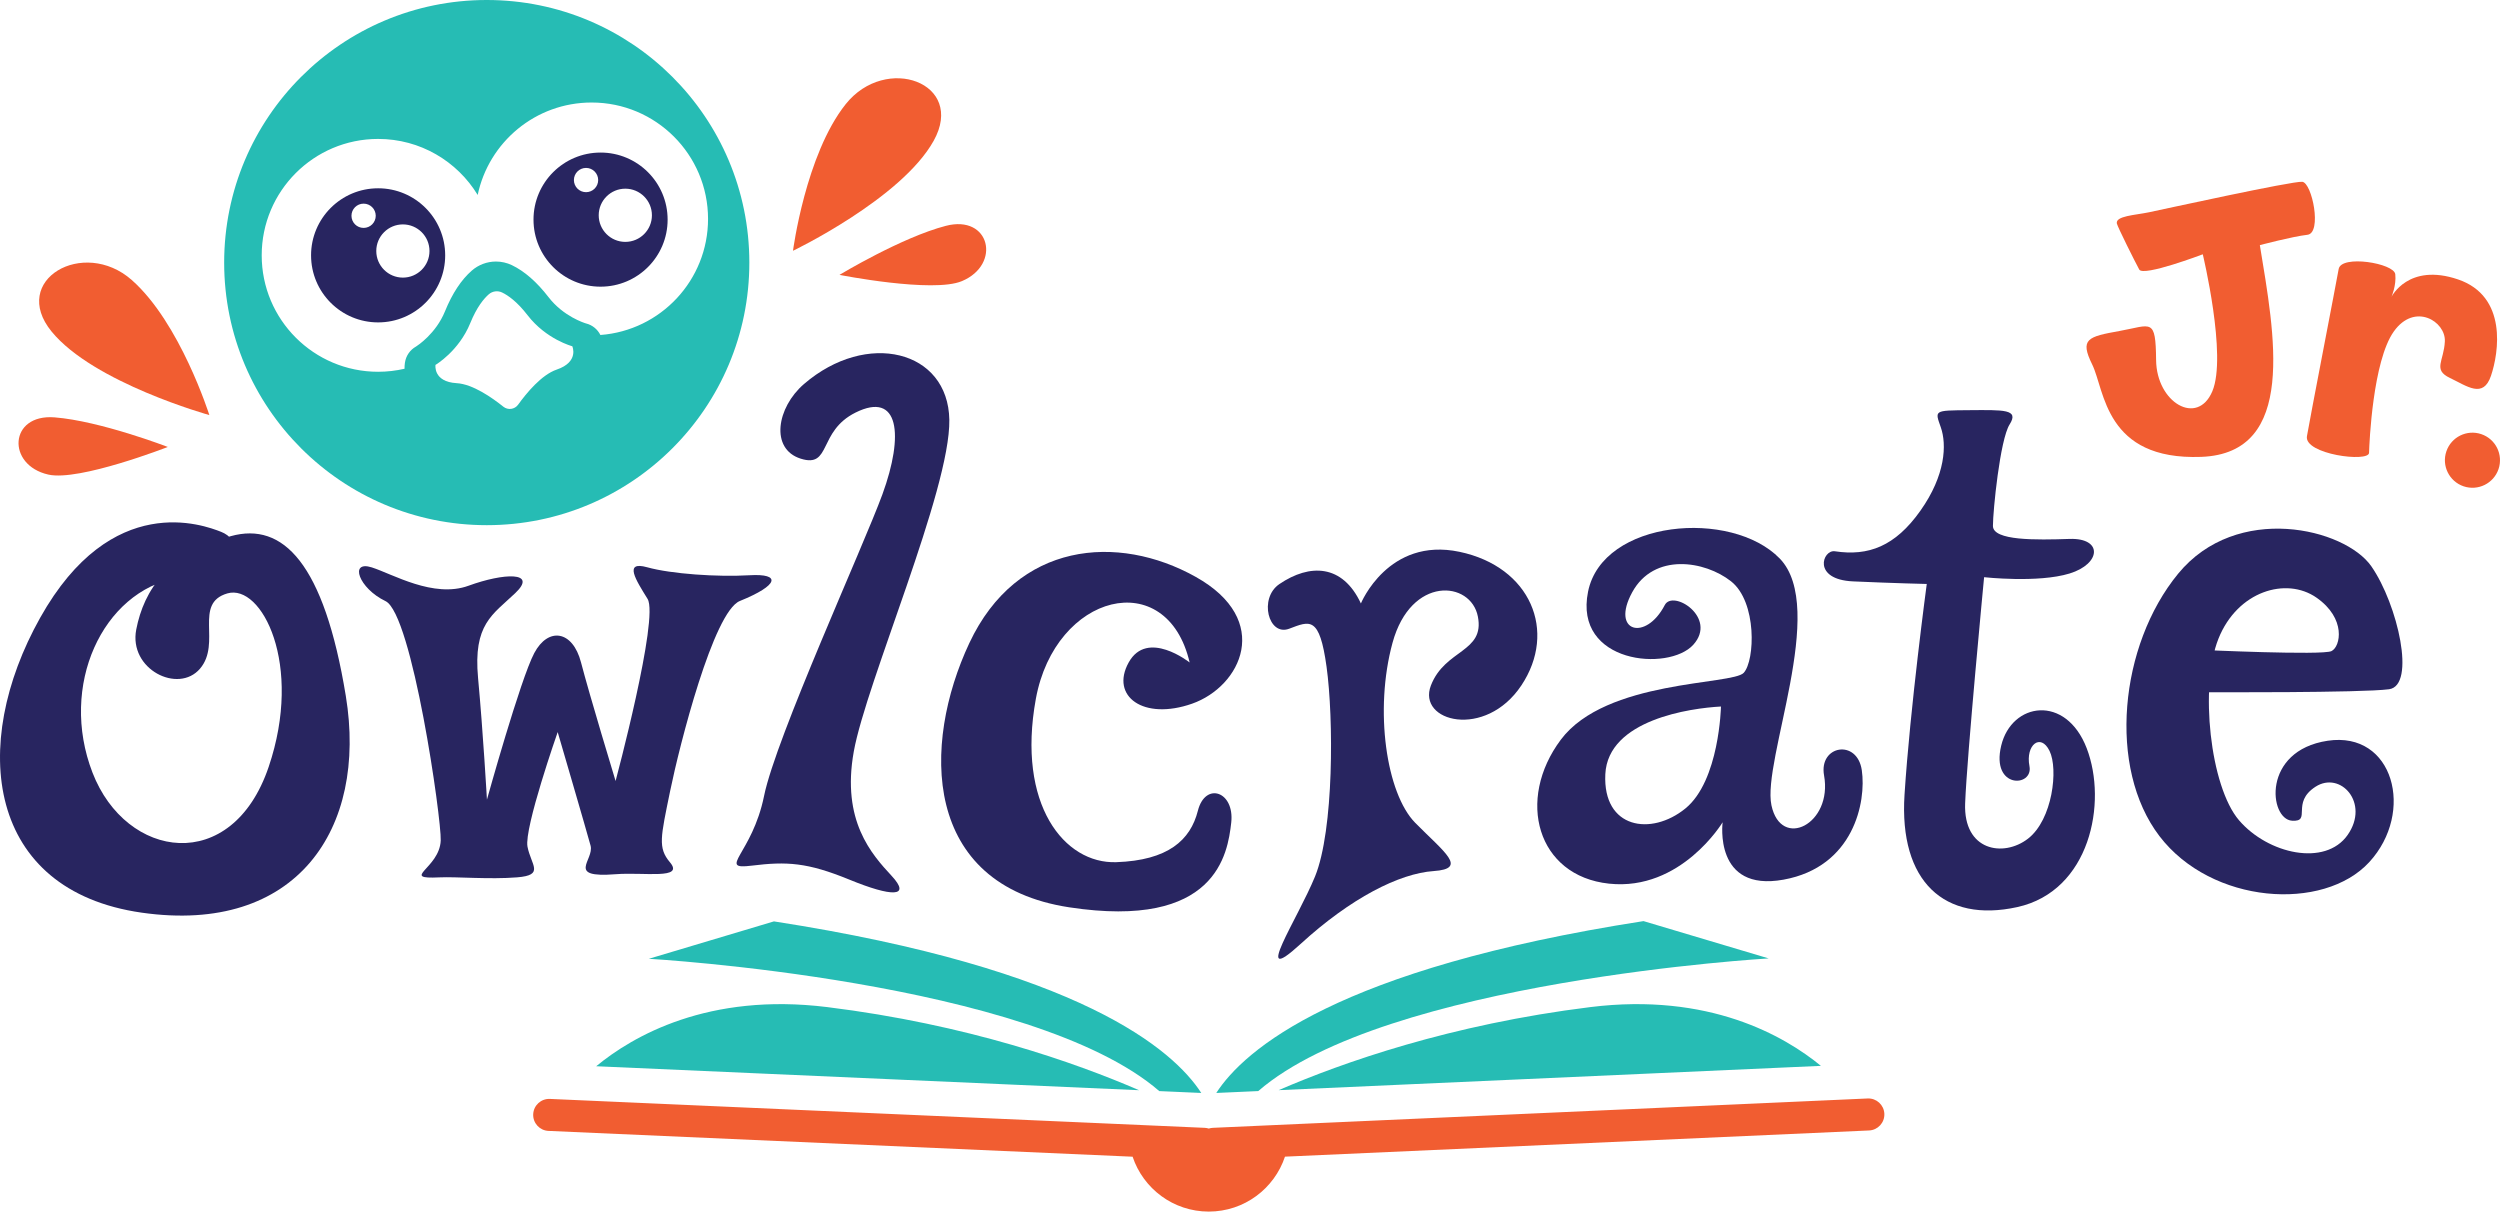
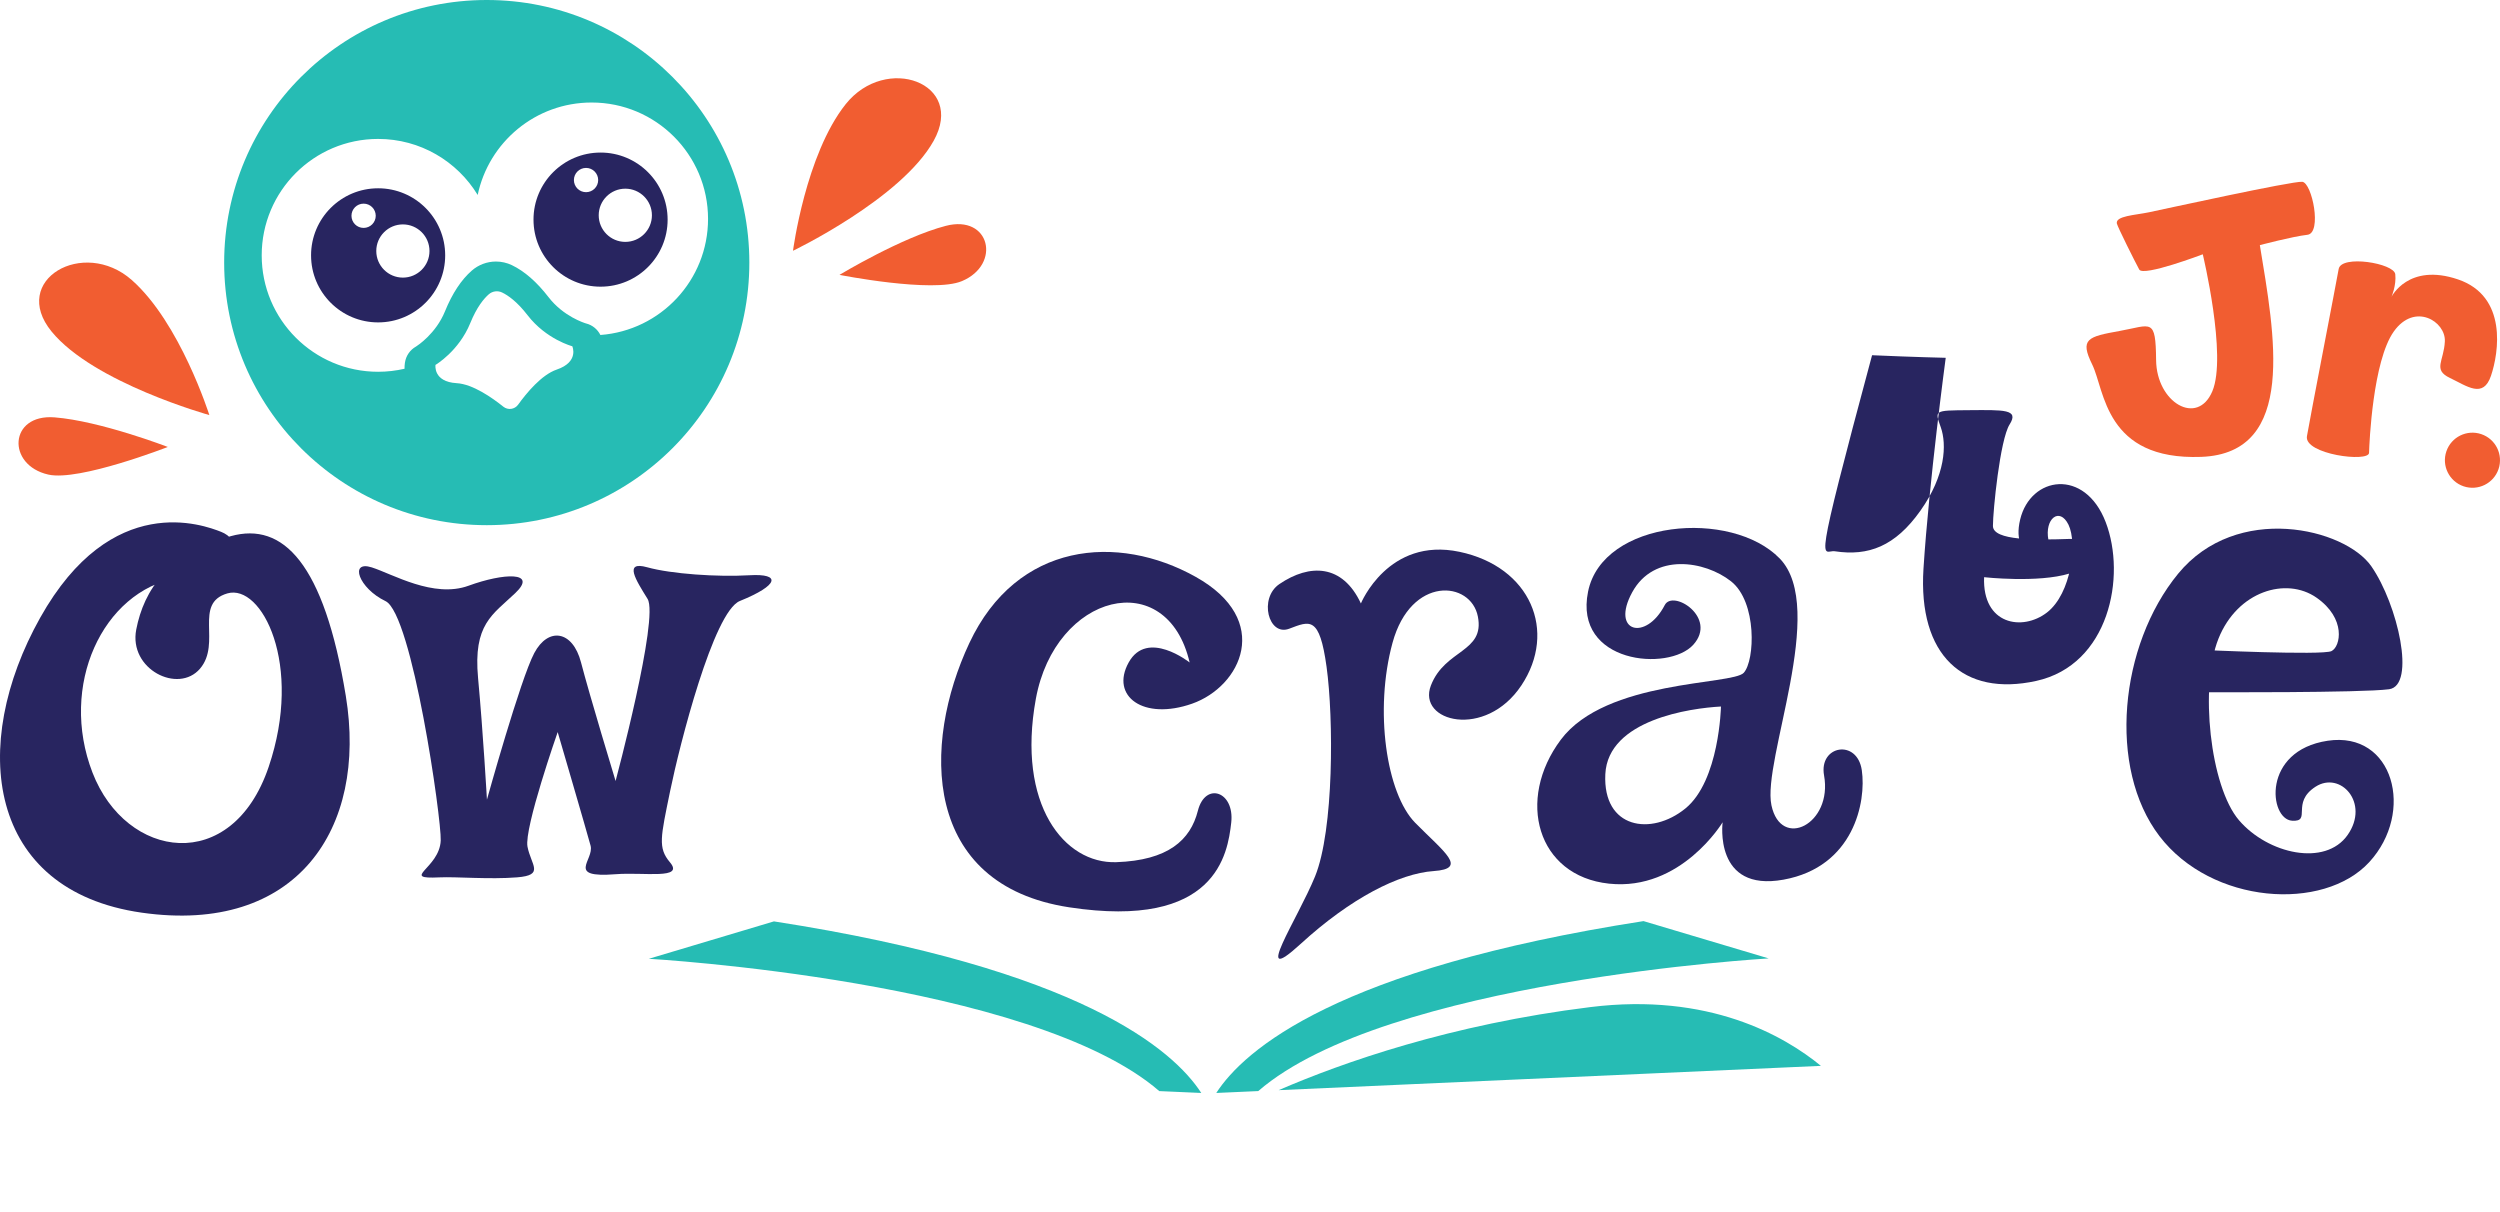
<svg xmlns="http://www.w3.org/2000/svg" xmlns:xlink="http://www.w3.org/1999/xlink" version="1.1" id="Layer_1" x="0px" y="0px" width="1434.02px" height="694.972px" viewBox="0 0 1434.02 694.972" enable-background="new 0 0 1434.02 694.972" xml:space="preserve">
  <g>
    <defs>
      <rect id="SVGID_1_" width="1434.02" height="694.972" />
    </defs>
    <clipPath id="SVGID_2_">
      <use xlink:href="#SVGID_1_" overflow="visible" />
    </clipPath>
    <path clip-path="url(#SVGID_2_)" fill="#26BCB4" d="M279.157,0c-83.186,0.028-150.599,67.486-150.571,150.672   c0.028,83.185,67.486,150.599,150.672,150.571c83.186-0.028,150.599-67.486,150.571-150.672   C429.801,67.384,362.343-0.028,279.157,0 M319.362,211.985c-8.759,2.977-17.446,13.574-22.156,20.13   c-1.982,2.759-5.858,3.286-8.505,1.157c-6.291-5.058-17.494-12.949-26.729-13.477c-13.664-0.782-12.168-10.493-12.168-10.493   s13.375-7.806,19.971-24.021c3.744-9.203,7.8-14.024,10.608-16.474c2.098-1.83,5.101-2.239,7.611-1.036   c3.361,1.611,8.558,5.173,14.625,13.04c10.69,13.863,25.664,17.812,25.664,17.812S332.319,207.581,319.362,211.985    M344.389,192.153c-1.644-3.298-4.641-5.736-8.247-6.623l-0.079-0.02c-0.895-0.267-12.922-4.039-21.418-15.056   c-6.723-8.719-13.803-14.899-21.045-18.369c-2.824-1.352-5.973-2.067-9.108-2.066c-5.098,0.001-10.019,1.846-13.857,5.193   c-6.049,5.277-11.219,13.124-15.368,23.322c-5.243,12.888-15.824,19.736-16.616,20.233l-0.063,0.035   c-3.378,1.896-5.696,5.24-6.285,9.068l-0.054,0.347c-0.153,0.998-0.226,2.112-0.207,3.295c-4.861,1.128-9.921,1.734-15.125,1.736   c-36.881,0.011-66.788-29.876-66.801-66.757c-0.012-36.881,29.876-66.789,66.757-66.802c24.208-0.008,45.412,12.866,57.129,32.146   c6.337-30.276,33.173-53.021,65.332-53.032c36.881-0.012,66.789,29.876,66.802,66.757   C406.147,160.754,378.926,189.577,344.389,192.153" />
    <path clip-path="url(#SVGID_2_)" fill="#282560" d="M216.882,108.004c-21.244,0.007-38.459,17.234-38.452,38.477   c0.007,21.244,17.234,38.459,38.478,38.452c21.243-0.006,38.459-17.234,38.452-38.477   C255.353,125.212,238.125,107.997,216.882,108.004 M208.57,130.73c-3.844,0.002-6.961-3.113-6.963-6.958   c-0.001-3.843,3.114-6.961,6.958-6.962c3.844-0.002,6.962,3.114,6.963,6.957C215.529,127.612,212.414,130.729,208.57,130.73    M231.103,159.242c-8.428,0.003-15.262-6.827-15.265-15.255c-0.003-8.429,6.827-15.263,15.255-15.266   c8.427-0.002,15.262,6.828,15.265,15.255C246.361,152.404,239.531,159.239,231.103,159.242" />
    <path clip-path="url(#SVGID_2_)" fill="#282560" d="M344.473,87.511c-21.243,0.008-38.459,17.234-38.452,38.477   c0.007,21.243,17.234,38.459,38.478,38.452c21.243-0.006,38.459-17.234,38.452-38.477   C382.944,104.72,365.716,87.504,344.473,87.511 M336.161,110.238c-3.844,0.001-6.961-3.114-6.963-6.959   c-0.001-3.843,3.114-6.961,6.958-6.962c3.844-0.001,6.962,3.114,6.963,6.958C343.12,107.119,340.005,110.236,336.161,110.238    M358.694,138.749c-8.428,0.003-15.262-6.827-15.265-15.255c-0.003-8.428,6.827-15.262,15.255-15.265   c8.427-0.002,15.262,6.827,15.265,15.255C373.952,131.911,367.122,138.746,358.694,138.749" />
    <path clip-path="url(#SVGID_2_)" fill="#282560" d="M132.442,307.526c-35.802,9.895-49.851,30.716-54.292,53.556   c-4.442,22.84,24.1,37.099,36.581,22.469c12.48-14.629-3.937-37.454,15.68-43.168c19.618-5.713,43.663,40.608,23.699,99.513   c-21.081,62.202-81.792,53.182-101.072,3.247c-19.279-49.933,5.767-103.805,48.523-111.668   c42.757-7.862,35.261-22.485,25.272-26.405c-9.99-3.921-62.791-23.879-103.788,49.262c-40.999,73.14-30.626,156.47,58.201,169.173   s129.625-47.959,117.114-124.291C185.85,322.88,162.305,299.274,132.442,307.526" />
    <path clip-path="url(#SVGID_2_)" fill="#282560" d="M213.227,325.453c11.905,3.771,35.444,17.866,55.555,10.517   c20.111-7.35,39.872-8.221,26.787,4.234c-13.085,12.456-24.226,17.794-21.342,48.761c2.884,30.967,5.084,69.721,5.084,69.721   s19.18-69.09,27.156-84.098c7.977-15.008,22.025-13.098,26.82,5.418c4.795,18.515,19.817,67.996,19.817,67.996   s25.052-93.618,18.344-104.471c-6.709-10.852-13.917-21.958-0.187-18.132c13.729,3.827,40.315,5.649,58.629,4.568   s16.948,5.67-5.514,14.769c-15.09,6.114-34.564,82.501-39.982,109.002c-5.419,26.5-7.13,32.553-0.127,40.853   c8.481,10.054-14.779,5.583-31.145,6.868c-28.833,2.264-12.135-8.118-14.372-16.418c-2.238-8.301-18.858-65.123-18.858-65.123   s-19.347,55.168-17.323,65.738c2.024,10.57,10.007,16.315-5.956,17.597c-15.962,1.282-34.858-0.444-44.557,0.014   c-23.042,1.089,0.065-4.995,0.743-21.122c0.509-12.121-16.344-130.003-31.671-137.34   C205.8,337.467,200.135,321.307,213.227,325.453" />
-     <path clip-path="url(#SVGID_2_)" fill="#282560" d="M461.141,220.309c-15.603,13.46-19.519,37.21-1.846,42.784   c17.673,5.574,9.755-15.63,31.433-26.431c24.998-12.457,27.929,12.679,15.436,46.898c-10.834,29.674-61.076,139.509-67.886,172.993   c-6.809,33.485-27.267,42.483-7.116,39.995c20.15-2.486,31.931-1.87,56.116,8.042c24.185,9.913,35.656,10.219,24.181-2.177   c-11.475-12.398-28.843-31.614-21.725-71.298c7.117-39.686,55.443-150.187,54.81-190.276   C543.91,200.75,497.093,189.295,461.141,220.309" />
    <path clip-path="url(#SVGID_2_)" fill="#282560" d="M682.39,380.01c0,0-24.297-19.333-34.983,0.012   c-10.686,19.344,8.456,33.439,36.404,23.609c27.947-9.83,46.569-47.859,1.99-72.773c-44.579-24.915-102.47-20.176-129.784,38.034   c-27.313,58.209-27.146,138.673,57.27,151.545c84.417,12.872,90.949-30.694,92.958-48.573c2.008-17.879-14.865-23.666-19.14-6.792   c-4.275,16.873-17.114,28.459-46.827,29.477c-29.713,1.018-57.172-32.968-46.112-93.658   C605.225,340.201,669.375,324.161,682.39,380.01" />
    <path clip-path="url(#SVGID_2_)" fill="#282560" d="M733.842,335.046c17.469-11.874,36.273-11.466,46.779,11.103   c0,0,15.651-38.23,56.531-29.631c40.88,8.597,56.166,45.651,35.513,76.653c-20.653,31.002-59.962,20.908-51.883,0.018   c8.079-20.891,30.988-18.877,26.939-39.539c-4.05-20.662-38.415-23.57-48.958,15.065c-10.544,38.635-3.565,86.472,13.061,103.311   c16.626,16.84,30.33,26.269,10.566,27.623c-19.765,1.354-47.61,15.513-76.35,41.801c-28.74,26.288-1.632-14.387,8.272-38.682   c10.881-26.693,10.676-90.803,6.623-120.225c-4.053-29.421-9.567-26.391-21.469-21.894   C727.563,365.145,721.941,343.136,733.842,335.046" />
-     <path clip-path="url(#SVGID_2_)" fill="#282560" d="M1052.496,316.216c19.193,2.901,34.569-2.785,49.067-23.268   c14.498-20.482,15.133-37.974,11.716-47.785c-3.416-9.811-4.269-9.733,15.995-9.885c20.265-0.153,29.011-0.583,23.467,8.166   c-5.543,8.747-9.582,49.704-9.579,58.236c0.002,8.533,24.747,8.098,43.944,7.451c19.198-0.646,18.136,14.286,0.007,19.838   c-18.13,5.553-49.017,2.114-49.017,2.114s-9.822,102.428-10.879,129.732c-1.057,27.304,21.981,31.135,36.056,20.253   c14.075-10.884,17.478-39.896,12.355-50.346c-5.123-10.45-13.866-3.408-11.516,8.75c2.351,12.157-22.179,13.232-16.215-11.727   c5.964-24.96,37.106-29.663,49.062,1.477c11.955,31.139,1.947,81.91-39.859,91.097c-41.806,9.186-67.837-14.696-64.654-64.399   c3.183-49.702,12.758-120.951,12.758-120.951s-18.572-0.42-42.25-1.479C1039.276,332.432,1045.456,315.152,1052.496,316.216" />
+     <path clip-path="url(#SVGID_2_)" fill="#282560" d="M1052.496,316.216c19.193,2.901,34.569-2.785,49.067-23.268   c14.498-20.482,15.133-37.974,11.716-47.785c-3.416-9.811-4.269-9.733,15.995-9.885c20.265-0.153,29.011-0.583,23.467,8.166   c-5.543,8.747-9.582,49.704-9.579,58.236c0.002,8.533,24.747,8.098,43.944,7.451c19.198-0.646,18.136,14.286,0.007,19.838   c-18.13,5.553-49.017,2.114-49.017,2.114c-1.057,27.304,21.981,31.135,36.056,20.253   c14.075-10.884,17.478-39.896,12.355-50.346c-5.123-10.45-13.866-3.408-11.516,8.75c2.351,12.157-22.179,13.232-16.215-11.727   c5.964-24.96,37.106-29.663,49.062,1.477c11.955,31.139,1.947,81.91-39.859,91.097c-41.806,9.186-67.837-14.696-64.654-64.399   c3.183-49.702,12.758-120.951,12.758-120.951s-18.572-0.42-42.25-1.479C1039.276,332.432,1045.456,315.152,1052.496,316.216" />
    <path clip-path="url(#SVGID_2_)" fill="#282560" d="M1265.801,397.075c0,0,89.001,0.391,104.57-1.719   c15.57-2.109,5.034-48.604-10.123-70.481c-15.156-21.877-77.23-36.795-110.881,4.245s-40.571,111.359-10.68,150.484   c29.89,39.125,94.065,43.523,120.356,14.899c26.291-28.624,13.996-75.297-23.875-69.603s-33.641,44.966-20.459,45.861   c11.536,0.782-0.83-10.215,13.474-19.478c14.305-9.263,31.269,9.345,18.441,27.654c-12.829,18.31-45.654,10.956-62.282-8.395   c-16.629-19.352-22.75-76.832-11.818-104.189c10.932-27.356,38.913-35.571,56.17-23.584c17.257,11.988,13.896,28.19,8.637,30.716   c-5.259,2.528-75.022-0.714-75.022-0.714" />
    <path clip-path="url(#SVGID_2_)" fill="#282560" d="M1067.943,441.79c-2.663-18.12-24.762-14.25-21.646,3.002   c5.041,27.916-24.705,42.862-30.182,17.141c-5.476-25.721,32.423-113.088,4.741-141.578   c-27.682-28.489-101.555-22.305-109.93,19.008c-8.375,41.314,46.295,46.053,60.358,30.476   c14.062-15.577-11.648-31.862-16.352-22.781c-10.872,20.989-31.189,15.59-18.694-7.309c12.496-22.9,41.74-18.126,56.712-6.291   c14.972,11.836,13.734,45.368,7.284,52.461c-6.451,7.093-79.058,3.864-104.893,38.329c-25.835,34.466-13.693,78.242,27.631,82.625   c41.325,4.384,65.141-35.209,65.141-35.209s-5.336,40.247,34.962,32.914C1063.373,497.245,1070.604,459.91,1067.943,441.79    M966.713,463.782c-19.583,15.903-47.383,11.607-45.889-19.689c1.495-31.297,48.928-37.913,66.334-38.829   C987.158,405.264,986.297,447.879,966.713,463.782" />
    <path clip-path="url(#SVGID_2_)" fill="#F15D31" d="M1214.242,128.203c0.368,1.872,10.527,22.169,12.838,26.405   c2.312,4.237,36.451-8.743,36.451-8.743s14.018,58.358,5.487,78.56c-8.53,20.202-32.017,6.633-32.264-17.903   c-0.248-24.537-2.594-19.975-20.913-16.68c-18.319,3.296-22.996,4.538-15.74,19.24c7.258,14.702,7.142,55.022,62.521,52.986   c55.379-2.035,41.933-70.726,33.643-121.454c0,0,18.727-4.973,27.272-5.936c8.545-0.963,2.683-29.871-2.945-30.395   c-5.627-0.523-80.058,15.841-88.005,17.495S1213.389,123.865,1214.242,128.203" />
    <path clip-path="url(#SVGID_2_)" fill="#F15D31" d="M1371.782,170.297c0,0,2.879-6.678,2.167-13.004   c-0.713-6.325-31.016-11.305-32.471-2.966c-1.454,8.339-16.436,85.492-18.196,95.887c-1.759,10.395,35.48,15.175,35.628,9.533   c0.147-5.642,2.158-52.653,14.178-69.576c12.021-16.924,29.831-5.78,29.3,5.62c-0.53,11.4-7.08,16.244,2.888,20.998   c9.966,4.755,19.098,11.974,23.575-1.227c4.478-13.202,9.586-45.619-18.929-55.291   C1381.407,150.599,1371.782,170.297,1371.782,170.297" />
    <path clip-path="url(#SVGID_2_)" fill="#F15D31" d="M1433.178,269.063c2.803-8.264-1.624-17.233-9.887-20.036   c-8.263-2.803-17.233,1.623-20.036,9.887c-2.803,8.262,1.624,17.233,9.887,20.036   C1421.405,281.752,1430.375,277.326,1433.178,269.063" />
-     <path clip-path="url(#SVGID_2_)" fill="#F15D31" d="M1071.294,630.095l-375.587,16.837c-0.815,0.037-1.596,0.188-2.34,0.422   c-0.743-0.233-1.525-0.384-2.34-0.42l-375.598-16.585c-5.068-0.224-9.357,3.703-9.581,8.77c-0.224,5.068,3.703,9.357,8.771,9.58   l335.054,14.795c6.109,18.294,23.363,31.485,43.71,31.478s37.593-13.209,43.689-31.507l335.044-15.019   c5.068-0.227,8.992-4.519,8.764-9.586C1080.653,633.792,1076.361,629.868,1071.294,630.095" />
-     <path clip-path="url(#SVGID_2_)" fill="#26BCB4" d="M341.98,611.604l311.388,13.75c-36.621-15.85-98.587-37.734-178.866-47.681   C406.245,569.216,362.976,594.301,341.98,611.604" />
    <path clip-path="url(#SVGID_2_)" fill="#26BCB4" d="M912.237,577.674c-80.228,9.939-142.166,31.803-178.796,47.65l311.045-13.943   C1023.389,594.086,980.199,569.253,912.237,577.674" />
    <path clip-path="url(#SVGID_2_)" fill="#26BCB4" d="M721.747,625.848c73.122-63.401,292.768-76.093,292.768-76.093l-71.786-21.404   c-175.856,27.361-229.013,73.795-245.063,98.576L721.747,625.848z" />
    <path clip-path="url(#SVGID_2_)" fill="#26BCB4" d="M689.062,626.93c-16.067-24.771-69.255-71.169-245.129-98.412l-71.772,21.453   c0,0,219.655,12.543,292.82,75.896L689.062,626.93z" />
    <path clip-path="url(#SVGID_2_)" fill="#F15D31" d="M454.869,143.852c0,0,7.197-55.163,30.219-84.09   c23.023-28.927,68.967-12.268,50.482,20.98C517.085,113.989,454.869,143.852,454.869,143.852" />
    <path clip-path="url(#SVGID_2_)" fill="#F15D31" d="M481.532,157.671c0,0,35.65-21.547,61.019-28.127   c25.369-6.581,31.95,22.134,9.217,31.706C535.107,168.265,481.532,157.671,481.532,157.671" />
    <path clip-path="url(#SVGID_2_)" fill="#F15D31" d="M120.083,238.093c0,0-16.769-53.043-44.513-77.479   c-27.744-24.435-70.049,0.03-46.014,29.516S120.083,238.093,120.083,238.093" />
    <path clip-path="url(#SVGID_2_)" fill="#F15D31" d="M96.26,256.378c0,0-38.879-14.954-65.01-16.979   c-26.13-2.024-27.567,27.401-3.507,32.833C45.377,276.213,96.26,256.378,96.26,256.378" />
  </g>
</svg>